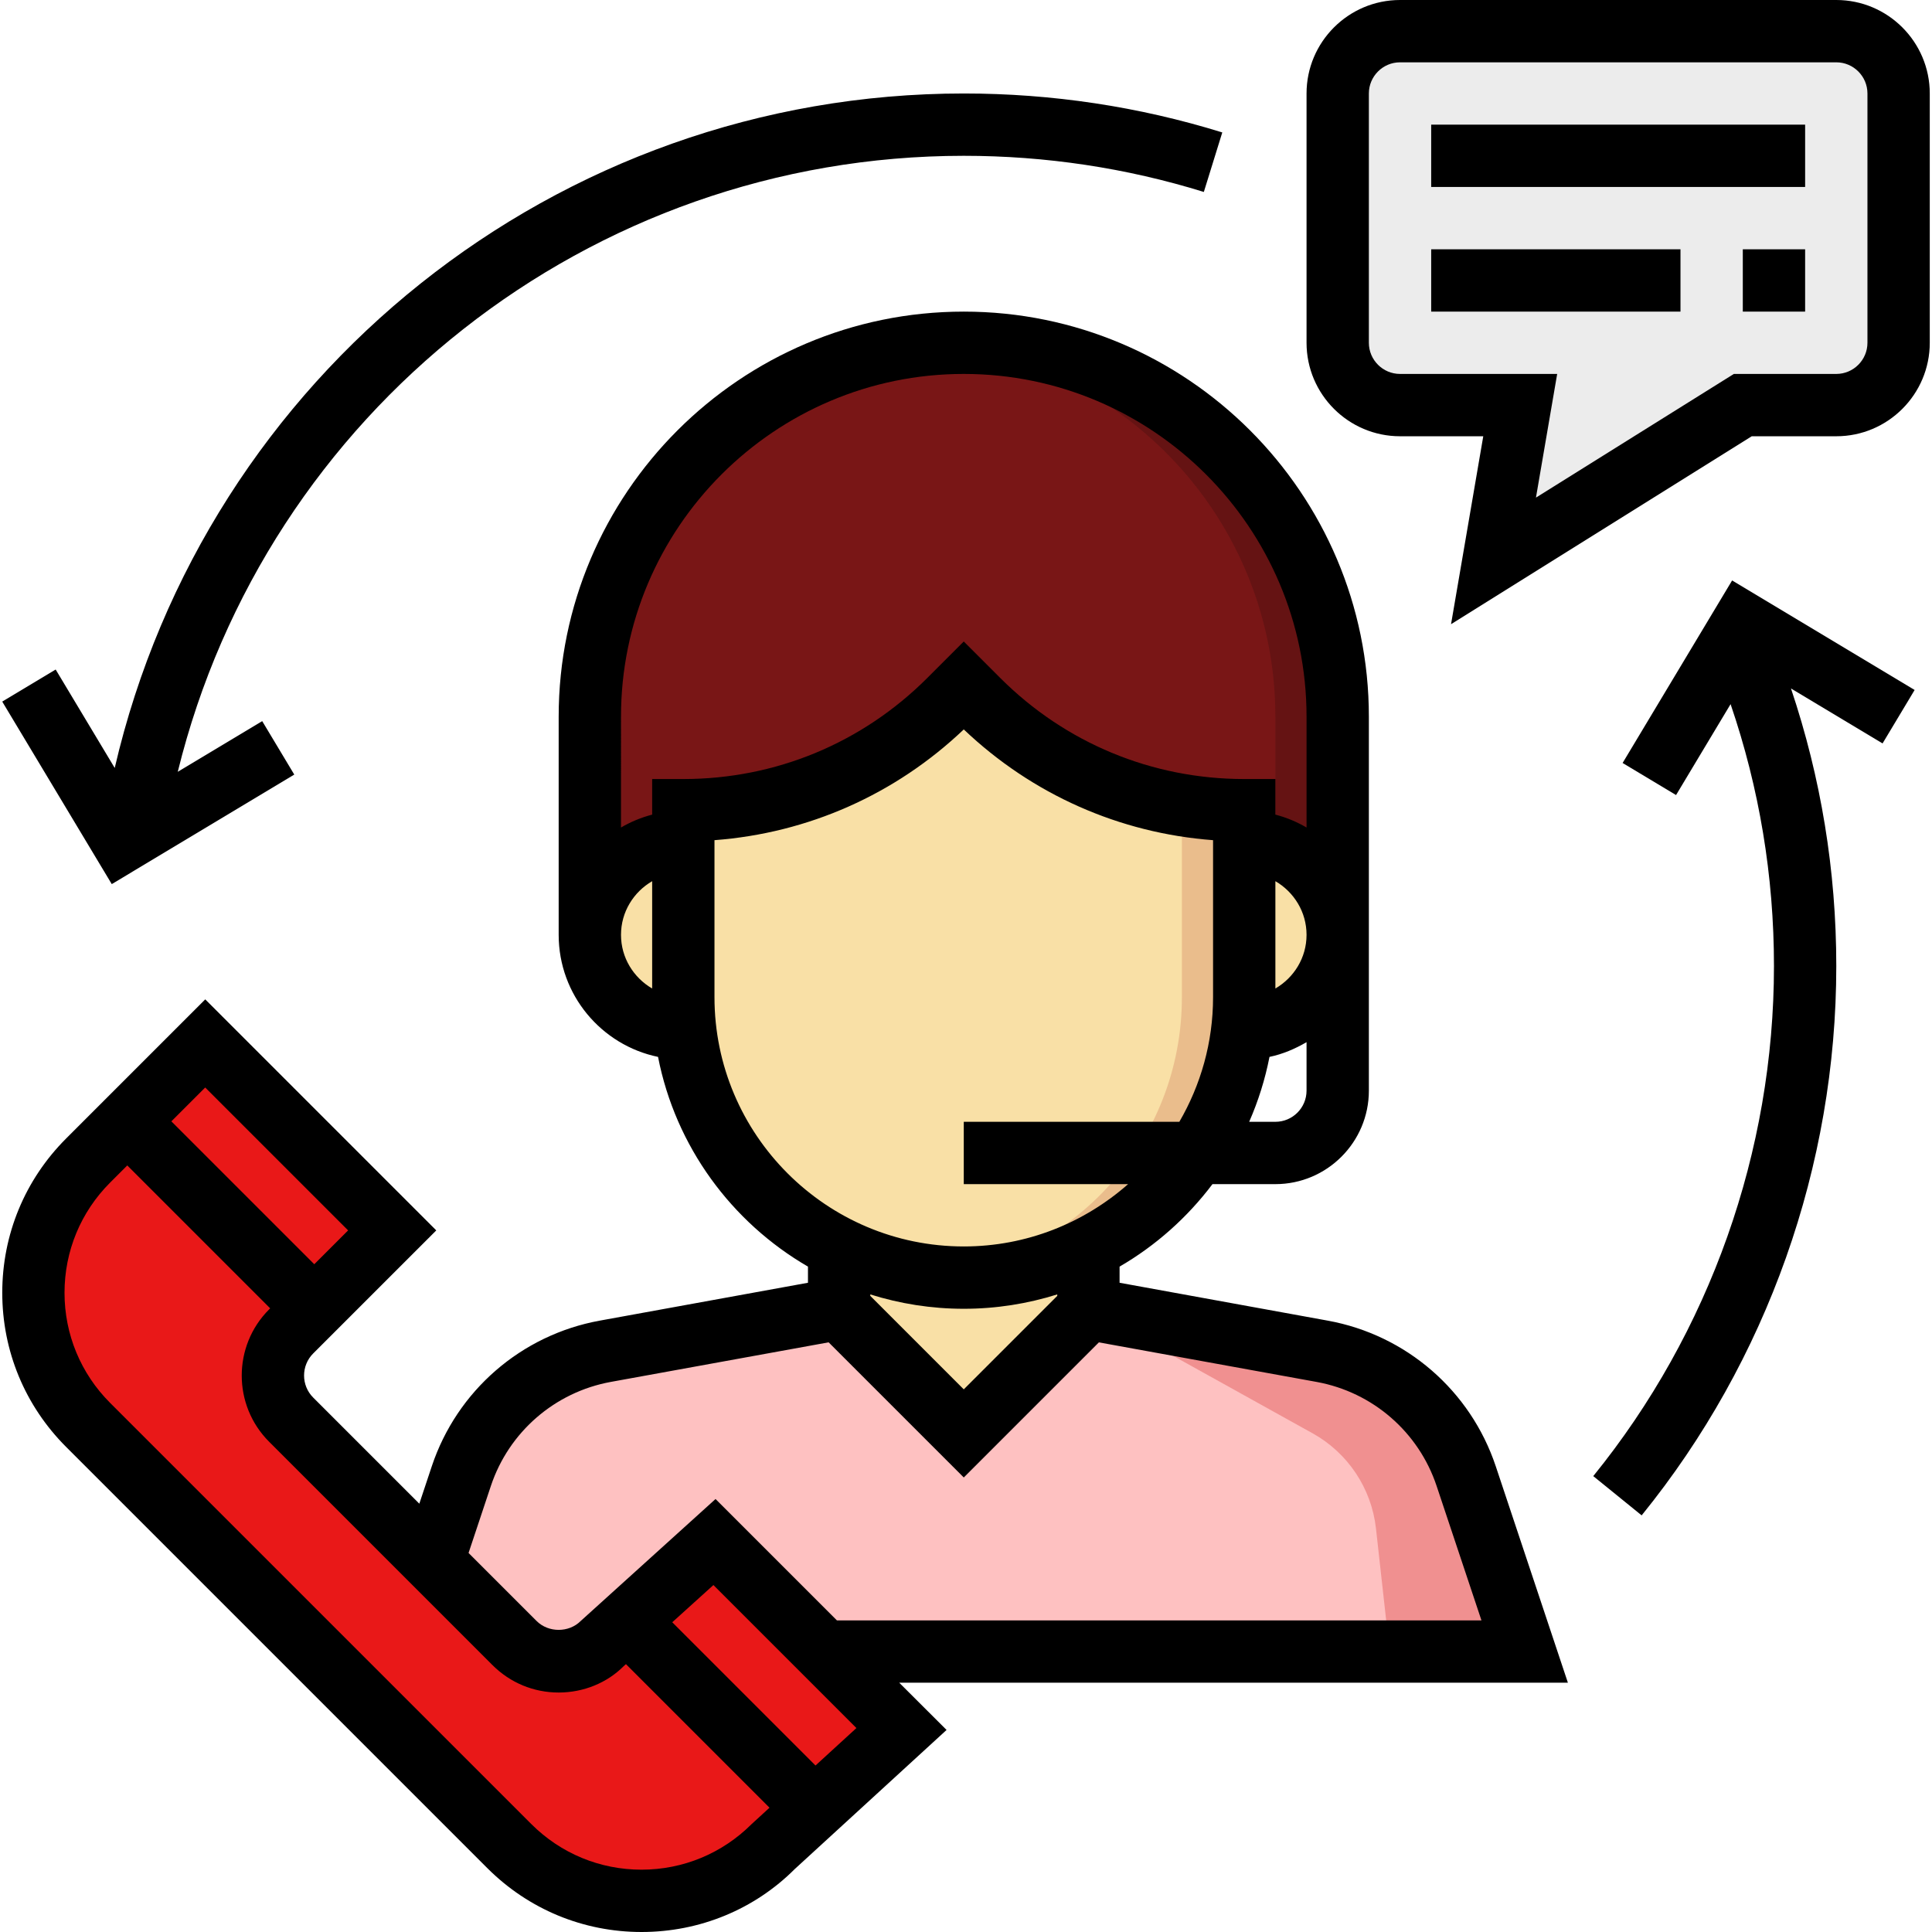
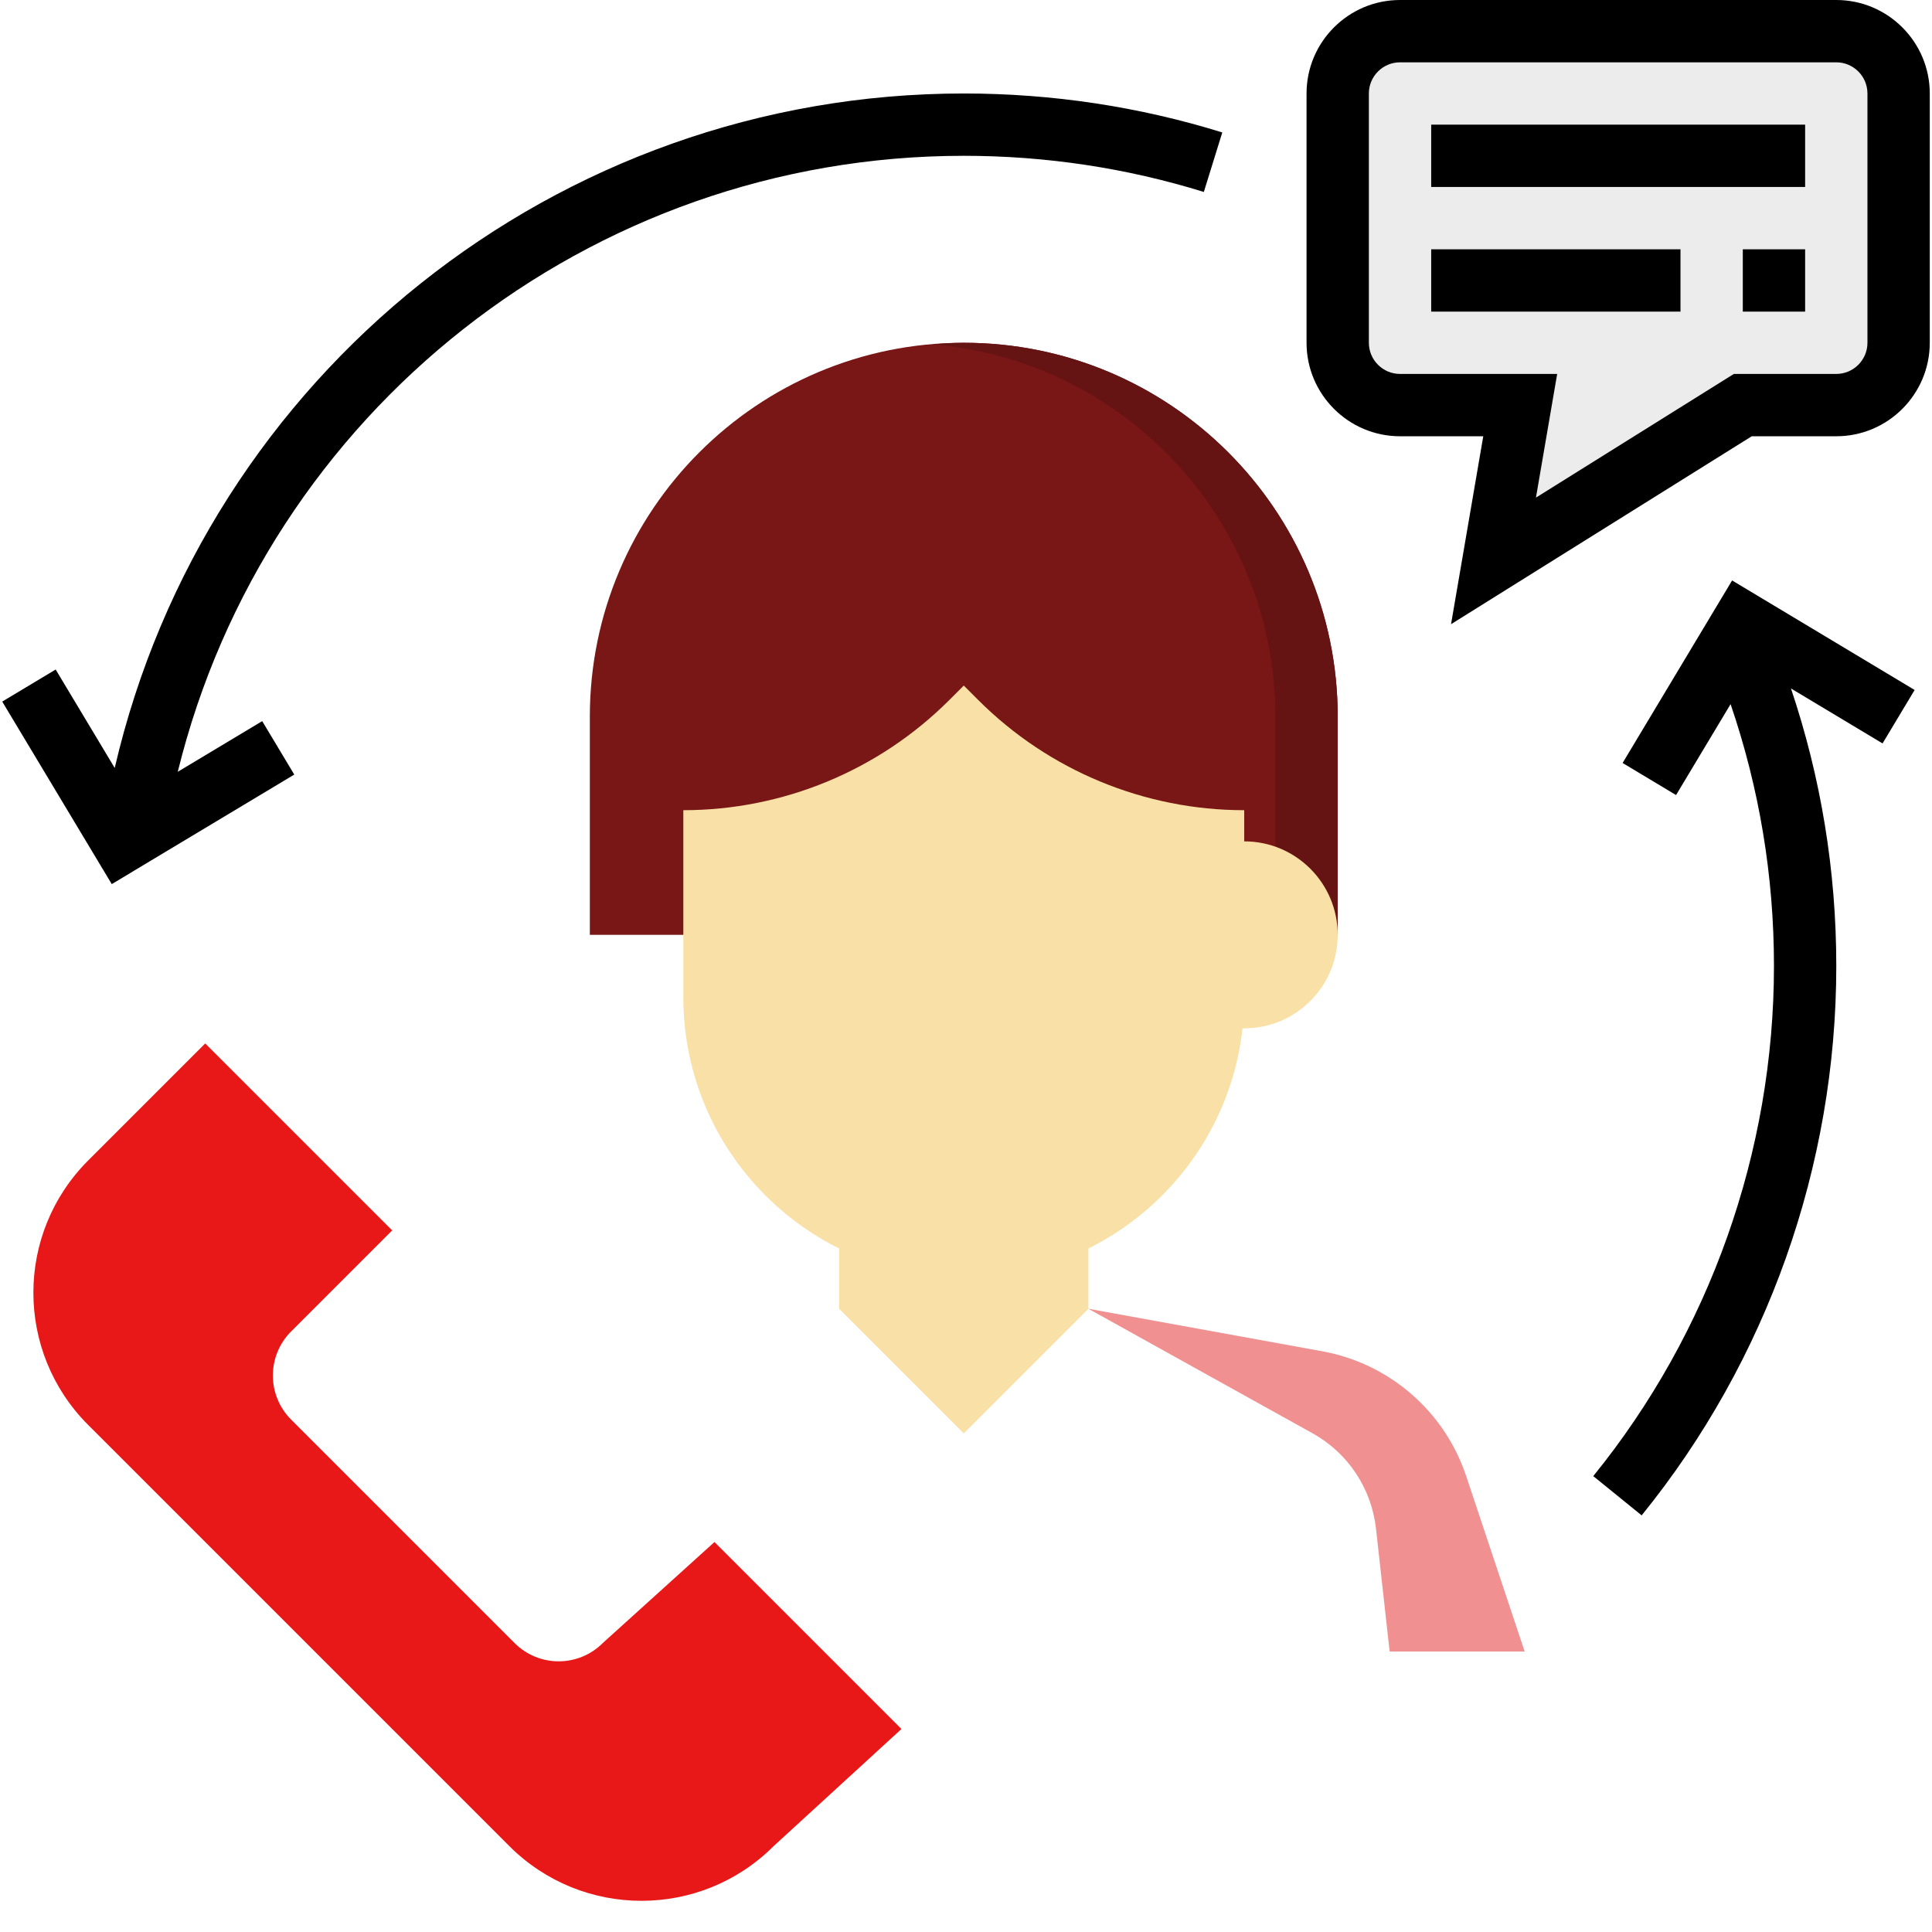
<svg xmlns="http://www.w3.org/2000/svg" version="1.1" id="Capa_1" x="0px" y="0px" viewBox="0 0 496 496" style="enable-background:new 0 0 496 496;" xml:space="preserve" width="512" height="512" class="">
  <g>
    <path style="fill:#791616" d="M151.428,240v-56c0-53.016,42.984-96,96-96l0,0c53.016,0,96,42.984,96,96v56H151.428z" data-original="#D3A06C" class="" data-old_color="#D3A06C" />
    <path style="fill:#651313" d="M247.428,88c-2.704,0-5.352,0.184-8,0.4c49.264,4.08,88,45.28,88,95.6v56h16v-56 C343.428,130.984,300.444,88,247.428,88z" data-original="#B27946" class="" data-old_color="#B27946" />
-     <path style="fill:#FEC1C1" d="M215.428,424h176l-15.016-45.04c-5.544-16.624-19.704-28.912-36.952-32.048L279.428,336h-64 l-60.04,10.912c-17.24,3.136-31.408,15.416-36.952,32.048l-7.008,31.848V424H215.428z" data-original="#92E0C0" class="" data-old_color="#92E0C0" />
    <g>
      <polygon style="fill:#F9E0A6;" points="215.428,312 215.428,336 247.428,368 279.428,336 279.428,312 " data-original="#F9E0A6" class="" />
      <path style="fill:#F9E0A6;" d="M311.428,216h8c13.256,0,24,10.744,24,24l0,0c0,13.256-10.744,24-24,24h-8V216z" data-original="#F9E0A6" class="" />
-       <path style="fill:#F9E0A6;" d="M183.428,216h-8c-13.256,0-24,10.744-24,24l0,0c0,13.256,10.744,24,24,24h8V216z" data-original="#F9E0A6" class="" />
      <path style="fill:#F9E0A6;" d="M175.428,208v48c0,39.768,32.232,72,72,72l0,0c39.768,0,72-32.232,72-72v-48l0,0 c-25.608,0-50.176-10.176-68.288-28.288L247.428,176l-3.712,3.712C225.604,197.824,201.036,208,175.428,208L175.428,208z" data-original="#F9E0A6" class="" />
    </g>
-     <path style="fill:#EABD8C;" d="M303.428,256c0,37.056-28.008,67.544-64,71.528c2.632,0.296,5.296,0.472,8,0.472 c39.768,0,72-32.232,72-72v-48c-5.4,0-10.744-0.552-16-1.432V256z" data-original="#EABD8C" />
    <path style="fill:#ECECEC;" d="M359.428,8h112c8.84,0,16,7.16,16,16v64c0,8.84-7.16,16-16,16h-24l-64,40l6.856-40h-30.856 c-8.84,0-16-7.16-16-16V24C343.428,15.16,350.588,8,359.428,8z" data-original="#ECECEC" />
    <path style="fill:#F09090" d="M356.764,424h34.664l-15.016-45.04c-5.544-16.624-19.704-28.912-36.952-32.048L279.428,336 l57.56,31.976c9.056,5.032,15.12,14.136,16.264,24.44L356.764,424z" data-original="#48C397" class="active-path" data-old_color="#48C397" />
    <path style="fill:#E91818" d="M183.428,395.88l-28.688,25.944c-6.248,6.248-16.376,6.248-22.624,0L74.74,364.448 c-6.248-6.248-6.248-16.376,0-22.624l25.944-25.944l-48-48l-30.056,30.056c-18.744,18.744-18.744,49.136,0,67.88l108.12,108.12 c18.744,18.744,49.136,18.744,67.88,0l32.8-30.056L183.428,395.88z" data-original="#FB5968" class="" data-old_color="#FB5968" />
-     <path d="M384.004,376.432c-6.472-19.4-22.984-33.72-43.112-37.384l-53.464-9.728v-4.144c9.304-5.4,17.4-12.624,23.848-21.176h16.152 c13.232,0,24-10.768,24-24v-96c0-57.344-46.656-104-104-104s-104,46.656-104,104v56c0,15.424,10.968,28.328,25.512,31.336 c4.488,22.992,18.856,42.448,38.488,53.84v4.144l-53.472,9.728c-20.12,3.664-36.64,17.984-43.104,37.384l-3.2,9.608l-27.248-27.248 c-3.12-3.12-3.12-8.2,0-11.32l31.6-31.592l-59.312-59.312L16.98,292.28c-10.576,10.576-16.4,24.64-16.4,39.6 s5.824,29.016,16.4,39.592l108.12,108.12C135.676,490.168,149.74,496,164.7,496s29.016-5.832,39.344-16.168l38.968-35.704 L230.86,432h171.664L384.004,376.432z M247.428,356.688l-24-24v-0.376c7.584,2.384,15.64,3.688,24,3.688 c8.36,0,16.416-1.304,24-3.688v0.376L247.428,356.688z M327.428,288H320.7c2.32-5.288,4.08-10.864,5.216-16.664 c3.424-0.712,6.576-2.072,9.512-3.784V280C335.428,284.416,331.836,288,327.428,288z M327.428,226.224c4.76,2.776,8,7.88,8,13.776 s-3.24,11-8,13.776V226.224z M159.428,240c0-5.896,3.24-11,8-13.776v27.552C162.668,251,159.428,245.896,159.428,240z M167.428,200 v9.136c-2.848,0.744-5.52,1.864-8,3.312V184c0-48.52,39.48-88,88-88s88,39.48,88,88v28.448c-2.48-1.448-5.152-2.576-8-3.312V200h-8 c-23.656,0-45.896-9.216-62.632-25.944l-9.368-9.368l-9.368,9.368C221.324,190.784,199.084,200,175.428,200H167.428z M183.428,256 v-40.304c24.024-1.808,46.424-11.72,64-28.432c17.576,16.712,39.976,26.632,64,28.432V256c0,11.664-3.184,22.576-8.656,32h-55.344 v16h42.192c-11.28,9.928-26.024,16-42.192,16C212.14,320,183.428,291.288,183.428,256z M89.372,315.88l-8.688,8.688L43.996,287.88 l8.688-8.688L89.372,315.88z M164.684,480c-10.68,0-20.728-4.168-28.288-11.72L28.276,360.168 c-7.552-7.552-11.712-17.6-11.712-28.28c0-10.688,4.16-20.736,11.712-28.288l4.4-4.4l36.688,36.688l-0.288,0.288 c-9.352,9.36-9.352,24.584,0,33.944l57.368,57.368c4.536,4.528,10.56,7.032,16.976,7.032s12.44-2.496,16.68-6.752l0.6-0.536 l36.856,36.856l-4.592,4.208C185.412,475.832,175.364,480,164.684,480z M209.364,453.256l-36.776-36.776l10.568-9.552l36.712,36.712 L209.364,453.256z M214.86,416l-31.16-31.16l-34.624,31.32c-3.016,3.032-8.288,3.032-11.312,0l-17.472-17.472l5.728-17.2 c4.616-13.856,16.416-24.088,30.792-26.712l55.92-10.16l34.696,34.696l34.688-34.688l55.912,10.16 c14.376,2.624,26.176,12.848,30.792,26.712L380.332,416H214.86z" data-original="#000000" class="" />
    <path d="M471.428,0h-112c-13.232,0-24,10.768-24,24v64c0,13.232,10.768,24,24,24h21.368l-8.272,48.248l77.2-48.248h21.704 c13.232,0,24-10.768,24-24V24C495.428,10.768,484.66,0,471.428,0z M479.428,88c0,4.408-3.592,8-8,8h-26.296l-50.808,31.752 L399.772,96h-40.344c-4.408,0-8-3.592-8-8V24c0-4.408,3.592-8,8-8h112c4.408,0,8,3.592,8,8V88z" data-original="#000000" class="" />
    <rect x="367.428" y="32" width="96" height="16" data-original="#000000" class="" />
    <rect x="367.428" y="64" width="64" height="16" data-original="#000000" class="" />
    <rect x="447.428" y="64" width="16" height="16" data-original="#000000" class="" />
    <path d="M75.548,198.856l-8.232-13.72l-21.68,13.008C68.308,105.88,151.276,40,247.428,40c21.016,0,41.752,3.12,61.632,9.28 L313.796,34c-21.416-6.64-43.744-10-66.368-10C142.9,24,52.86,96.304,29.452,197.16l-15.16-25.272l-13.72,8.232l28.12,46.856 L75.548,198.856z" data-original="#000000" class="" />
    <path d="M416.572,195.88l13.72,8.232l14-23.336c7.368,21.56,11.136,44.112,11.136,67.224c0,47.576-16.48,94.088-46.392,130.96 l12.424,10.08c32.224-39.712,49.968-89.808,49.968-141.04c0-24.472-3.944-48.368-11.632-71.248l23.512,14.104l8.232-13.72 l-46.856-28.12L416.572,195.88z" data-original="#000000" class="" />
  </g>
</svg>